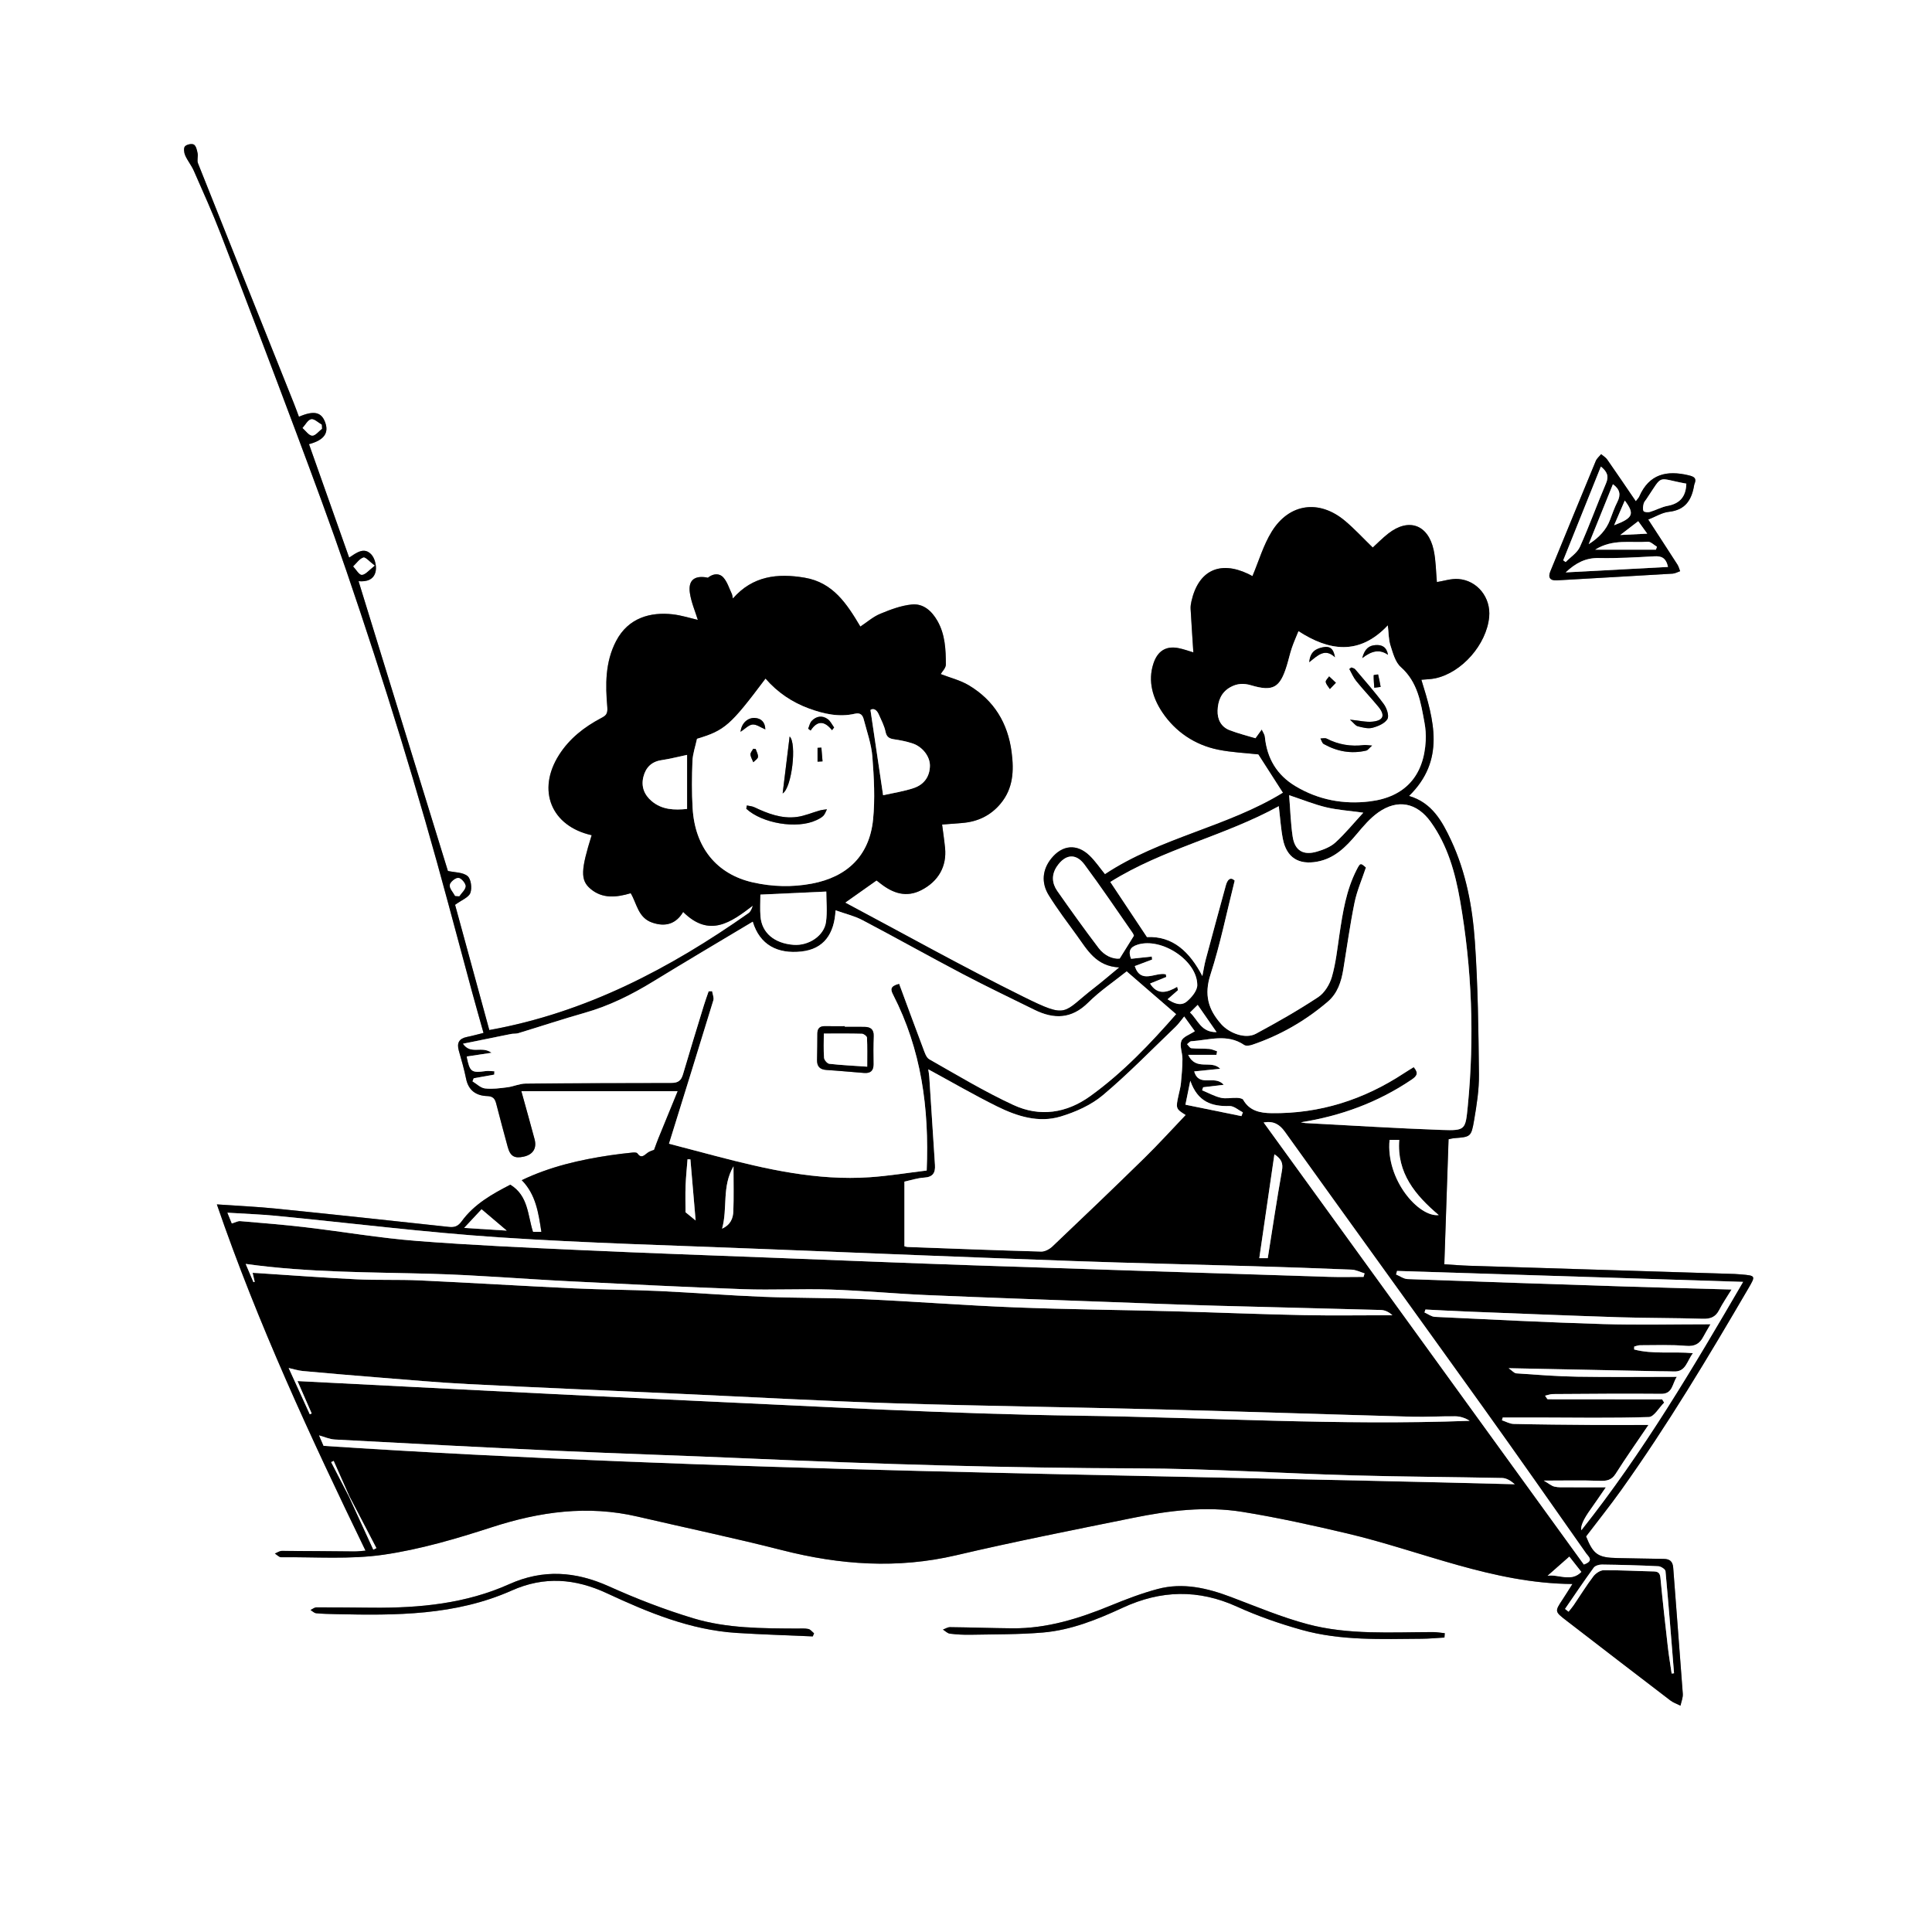
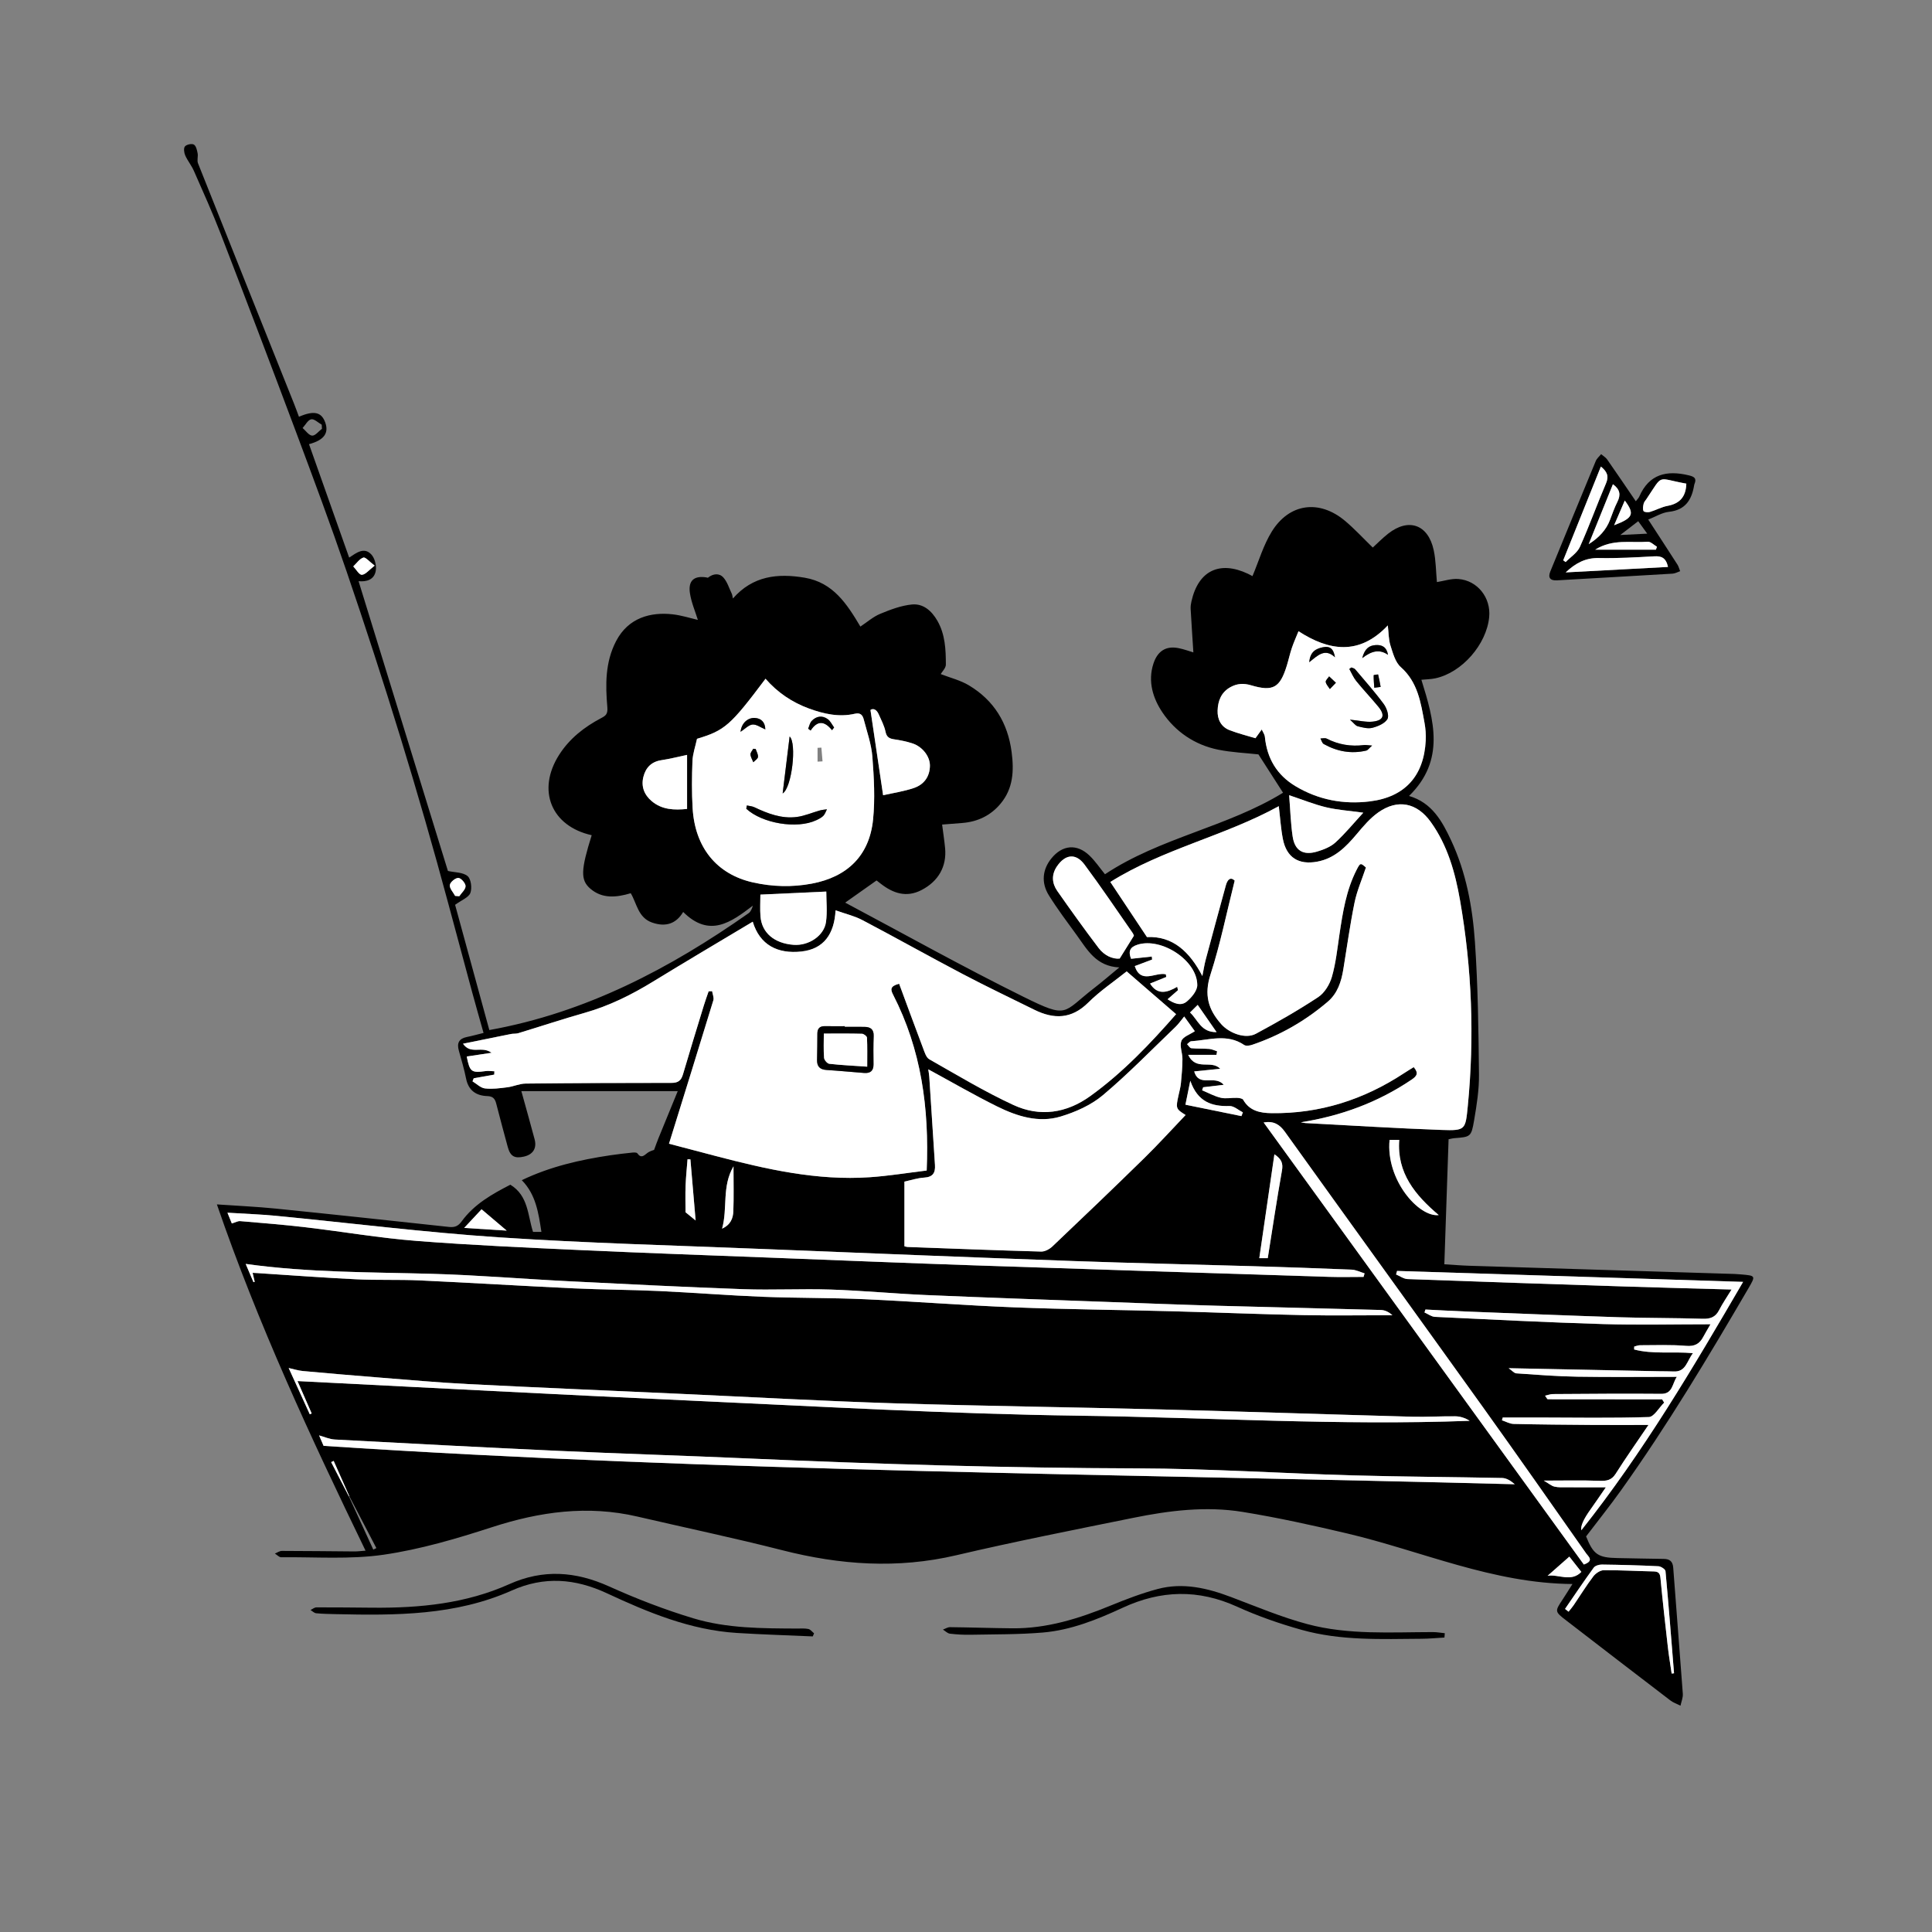
<svg xmlns="http://www.w3.org/2000/svg" id="Layer_2" data-name="Layer 2" viewBox="0 0 1024 1024">
  <rect x="0" y="0" width="1024" height="1024" fill="#808080" stroke="none" />
  <defs>
    <style>
      .cls-1, .cls-2 {
        stroke-width: 0px;
      }

      .cls-2 {
        fill: #fff;
      }
    </style>
  </defs>
  <g id="Layer_1-2" data-name="Layer 1">
    <g>
-       <path class="cls-2" d="M1024,1024H0V0c341.33,0,682.67,0,1024,0v1024ZM767.78,603.81c1.21-.25,2-.49,2.8-.55,8.82-.68,9.17-.62,10.69-9.51,1.37-8.02,2.67-16.2,2.58-24.29-.26-23.46-.54-46.96-2.16-70.35-1.28-18.41-4.67-36.68-12.59-53.67-4.78-10.24-10.17-20.03-22.32-23.58,19.36-18.92,13.2-40.22,6.54-61.58,2.48-.24,4.97-.25,7.36-.76,14.12-3.01,27.2-17.95,28.58-32.51.97-10.19-6.17-19.37-16.34-20.14-3.81-.29-7.75,1.06-11.37,1.63-.52-5.52-.5-11.38-1.71-16.97-2.93-13.55-13.29-17.19-24.08-8.73-3.09,2.43-5.86,5.27-8.21,7.4-5.12-4.96-9.65-9.92-14.77-14.2-13.6-11.37-29.46-9.29-38.76,5.74-4.45,7.19-6.86,15.64-10.23,23.61-.35-.18-1.35-.76-2.39-1.25-15.05-7.1-26.29-1.63-29.95,14.61-.29,1.29-.5,2.64-.43,3.95.44,7.8.97,15.6,1.45,23.11-2.24-.66-5.06-1.72-7.97-2.28-6.69-1.29-11.05,1.69-13.19,8.19-3.14,9.55-.18,18.54,4.75,25.89,6.87,10.23,17.14,17.25,29.56,19.76,7.21,1.46,14.66,1.75,21.34,2.5,4.21,6.56,8.45,13.16,13.04,20.32-29.49,18.18-65.06,23.75-94.38,43.21-2.85-3.49-5.18-6.97-8.13-9.82-6.71-6.48-14.45-5.79-20.3,1.46-4.67,5.78-5.51,12.79-1.31,19.54,4.56,7.34,9.81,14.26,14.89,21.27,5.52,7.62,10.16,16.37,22.45,16.93-5.2,4.28-9.21,7.76-13.41,11-16.89,13.03-13.37,16.46-37.41,4.57-32.41-16.03-64-33.71-94.48-49.91,4.58-3.23,10.43-7.37,16.63-11.75.29.22,1.2.93,2.11,1.64,6.57,5.14,13.64,7.59,21.63,3.49,9.12-4.69,13.55-12.64,12.58-22.38-.4-4.02-1.01-8.01-1.57-12.37,3.78-.3,7.24-.56,10.7-.84,8.16-.65,15.05-3.93,20.3-10.26,6.69-8.06,7.14-17.36,5.84-27.31-2.02-15.48-9.37-27.4-22.63-35.37-4.57-2.74-10-4.05-14.95-5.98.8-1.39,2.73-3.2,2.72-5.01,0-7.98-.34-16-4.48-23.23-3.03-5.29-7.49-9.25-13.56-8.64-5.71.57-11.39,2.72-16.76,4.95-3.74,1.55-6.94,4.41-10.5,6.75-7.17-12.06-14.45-23.35-29.52-25.9-14.36-2.43-27.53-.99-38.04,11.02-.29-1.25-.32-1.93-.59-2.49-1.41-2.94-2.38-6.3-4.47-8.64-2.17-2.42-5.39-2.1-8.11.06-.17.14-.63-.07-.95-.12-6.43-1.01-9.66,1.68-8.67,8.32.74,4.95,2.83,9.7,4.21,14.21-3.87-.88-8.62-2.43-13.49-2.97-11.35-1.24-23.32,1.65-29.86,14.23-5.83,11.21-5.65,23.16-4.63,35.02.33,3.79-1.02,4.57-3.28,5.77-8.97,4.74-16.78,10.84-22.29,19.49-11.95,18.75-4.19,37.79,17.28,42.58-5.73,18.32-6.09,23.75-.69,28.37,6.3,5.38,13.66,4.68,21.38,2.38,3.26,5.4,3.86,12.97,11.39,15.57,7.18,2.47,12.68.6,16.41-5.64,13.93,13.84,25.32,5.52,36.94-3.37-.51,1.73-1.15,3.23-2.28,4.03-41.77,29.35-86.24,52.73-137.41,61.93-6.21-22.72-12.4-45.39-18.14-66.38,3.49-2.55,7.18-3.9,8.09-6.29.97-2.57.37-7.42-1.48-8.94-2.49-2.06-6.81-1.9-10.41-2.7-15.55-50.42-31.43-101.94-47.36-153.6,4.16.41,8.42-.7,9.14-5.71.39-2.7-.57-6.48-2.37-8.43-3.82-4.12-7.83-.94-11.76,1.64-7.16-20.23-14.21-40.16-21.28-60.12,7.98-2.12,10.65-5.9,8.57-11.58-2.01-5.48-5.97-6.36-13.9-2.94-.87-2.33-1.7-4.66-2.62-6.96-16.98-42.46-34-84.9-50.89-127.4-.61-1.54.14-3.58-.2-5.3-.33-1.67-.82-3.94-2-4.61-1.11-.64-3.82-.06-4.7.96-.79.91-.5,3.35.12,4.76,1.26,2.85,3.34,5.34,4.59,8.19,4.87,11.1,9.89,22.16,14.25,33.47,13.5,35.03,26.86,70.12,40.02,105.28,9.14,24.42,18.24,48.86,26.66,73.52,19.91,58.27,38.09,117.08,54.05,176.56,4.18,15.57,8.35,31.13,12.57,46.69,1.94,7.14,3.98,14.24,5.99,21.42-3.34.82-6.04,1.6-8.79,2.14-4.2.84-5.45,3.2-4.3,7.25,1.4,4.91,2.83,9.84,3.84,14.84,1.27,6.31,5.38,9.05,11.27,9.24,3.02.09,4.04,1.46,4.69,3.94,2.01,7.72,4.03,15.44,6.15,23.13,1.35,4.88,3.62,6.14,8.54,5.01,4.8-1.09,6.94-4.4,5.67-9.17-2.19-8.26-4.53-16.47-7.03-25.54h82.89c-3.41,8.33-6.86,16.72-10.28,25.12-.68,1.66-1.26,3.36-2.26,6.03-.42.18-2.26.61-3.61,1.67-1.87,1.47-3.29,2.93-5.26.15-.36-.51-1.76-.48-2.65-.39-3.9.41-7.79.84-11.66,1.42-16.12,2.4-31.92,6-46.94,13.2,7.49,7.6,8.86,17.39,10.4,27.4h-4.45c-2.87-8.92-2.43-19.12-12.01-25-9.6,4.94-19.16,10.29-25.82,19.45-1.81,2.49-3.65,3.26-6.63,2.94-30.59-3.32-61.19-6.62-91.81-9.72-9.99-1.01-20.04-1.45-31.28-2.23,21.84,63.57,49.73,123.53,78.79,183.53-2.35.17-4.12.42-5.9.41-12.82-.08-25.63-.26-38.45-.28-1.23,0-2.47.91-3.7,1.4,1.11.68,2.23,1.97,3.33,1.96,18.13-.19,36.51,1.24,54.31-1.35,19.44-2.83,38.64-8.49,57.4-14.58,25.42-8.25,50.78-11.76,77.08-5.64,25.57,5.95,51.29,11.33,76.72,17.82,30.67,7.83,61.15,9.99,92.33,2.68,31.07-7.29,62.4-13.45,93.68-19.8,19.18-3.89,38.65-6.31,58.1-3.16,18.5,3,36.87,7.05,55.12,11.35,39.6,9.32,77.4,26.56,119.67,26.86-1.87,2.95-3.49,5.59-5.2,8.18-4.21,6.36-4.26,6.39,1.99,11.21,18.34,14.14,36.69,28.26,55.09,42.31,1.58,1.21,3.58,1.88,5.38,2.79.44-2.11,1.38-4.26,1.23-6.33-1.61-22.26-3.44-44.51-5.08-66.77-.25-3.41-1.88-4.66-5.05-4.7-8.16-.11-16.33-.3-24.49-.44-10.36-.18-12.82-1.91-16.65-11.48,6.26-8.24,12.62-16.16,18.51-24.41,24.6-34.45,46.3-70.73,67.63-107.25,3.79-6.49,3.73-6.53-3.92-7.2-1.16-.1-2.32-.2-3.49-.24-46.96-1.45-93.92-2.89-140.88-4.36-4.11-.13-8.22-.49-12.98-.78.76-22.37,1.5-44.28,2.25-66.28ZM867.01,265.68c-5.25-7.69-10.16-14.97-15.19-22.16-.79-1.13-2.12-1.87-3.2-2.8-.96,1.19-2.26,2.24-2.82,3.59-8.09,19.5-16.08,39.03-24.1,58.56-1.35,3.3-.08,4.94,3.51,4.73,20.43-1.2,40.86-2.32,61.29-3.55,1.36-.08,2.67-.86,4-1.31-.47-1.17-.76-2.45-1.43-3.49-5.09-7.93-10.24-15.82-15.48-23.87,3.82-1.49,7.28-3.71,10.94-4.1,8.88-.95,12.16-6.48,13.42-14.25.03-.16.07-.33.14-.48,1.27-3.03-.05-3.89-3.01-4.61-11.68-2.82-21.02-.73-26.25,11.28-.32.73-.97,1.32-1.83,2.46ZM430.78,867.33c.23-.55.46-1.1.69-1.64-1-.8-1.9-2.05-3.02-2.3-1.92-.41-3.98-.22-5.97-.23-18.5-.09-37.16-.04-54.97-5.42-15.22-4.6-30.19-10.39-44.7-16.92-17.73-7.99-34.95-9.24-52.89-1.19-22.95,10.31-47.38,12.68-72.21,12.48-10-.08-19.99-.21-29.99-.18-1.05,0-2.09.91-3.14,1.4,1,.6,1.95,1.62,3,1.72,3.48.34,6.98.39,10.48.47,31.73.74,63.4.76,93.2-12.53,17.16-7.65,33.55-6.38,50.42,1.47,21.88,10.18,44.22,19.47,68.78,21.02,13.42.85,26.88,1.24,40.32,1.84ZM765.58,867.93c.06-.77.12-1.53.18-2.3-2.1-.21-4.2-.6-6.3-.59-22.3.02-44.81,1.6-66.59-4.24-13.74-3.68-26.99-9.27-40.34-14.32-12.69-4.8-25.6-7.86-39.01-4.26-8.47,2.27-16.76,5.43-24.89,8.77-16.75,6.88-33.81,12.23-52.14,12.05-10.98-.11-21.96-.49-32.95-.61-1.25-.01-2.51.83-3.77,1.28,1.23.76,2.4,2.01,3.7,2.17,3.63.45,7.31.65,10.97.57,12.8-.26,25.64-.1,38.37-1.18,14.91-1.27,28.78-6.89,42.21-13.12,20.28-9.4,40.14-9.9,60.66-.57,11,5,22.56,9.01,34.21,12.28,20.77,5.82,42.22,4.87,63.52,4.72,4.06-.03,8.11-.43,12.17-.65Z" />
      <path class="cls-1" d="M767.78,603.81c-.75,22-1.49,43.91-2.25,66.28,4.76.29,8.87.65,12.98.78,46.96,1.47,93.92,2.91,140.88,4.36,1.16.04,2.33.14,3.49.24,7.65.67,7.7.71,3.92,7.2-21.33,36.52-43.03,72.8-67.63,107.25-5.89,8.25-12.25,16.18-18.51,24.41,3.84,9.57,6.29,11.29,16.65,11.48,8.16.15,16.33.34,24.49.44,3.18.04,4.8,1.29,5.05,4.7,1.64,22.26,3.47,44.51,5.08,66.77.15,2.07-.79,4.22-1.23,6.33-1.8-.92-3.8-1.58-5.38-2.79-18.4-14.05-36.75-28.18-55.09-42.31-6.25-4.82-6.2-4.85-1.99-11.21,1.71-2.58,3.33-5.23,5.2-8.18-42.27-.3-80.07-17.54-119.67-26.86-18.26-4.3-36.62-8.35-55.12-11.35-19.45-3.16-38.92-.74-58.1,3.16-31.28,6.35-62.62,12.51-93.68,19.8-31.18,7.32-61.66,5.15-92.33-2.68-25.43-6.49-51.15-11.87-76.72-17.82-26.3-6.12-51.67-2.61-77.08,5.64-18.76,6.09-37.96,11.75-57.4,14.58-17.8,2.59-36.18,1.15-54.31,1.35-1.1.01-2.22-1.28-3.33-1.96,1.23-.49,2.47-1.4,3.7-1.4,12.82.01,25.63.19,38.45.28,1.77.01,3.55-.24,5.9-.41-29.06-60-56.95-119.96-78.79-183.53,11.24.78,21.29,1.22,31.28,2.23,30.62,3.1,61.21,6.4,91.81,9.72,2.98.32,4.82-.45,6.63-2.94,6.66-9.16,16.22-14.51,25.82-19.45,9.58,5.88,9.14,16.08,12.01,25h4.45c-1.54-10.01-2.91-19.8-10.4-27.4,15.03-7.2,30.82-10.8,46.94-13.2,3.87-.58,7.77-1.01,11.66-1.42.89-.09,2.29-.12,2.65.39,1.97,2.78,3.39,1.32,5.26-.15,1.35-1.06,3.19-1.49,3.61-1.67,1-2.68,1.58-4.37,2.26-6.03,3.42-8.4,6.87-16.8,10.28-25.12h-82.89c2.5,9.06,4.84,17.28,7.03,25.54,1.26,4.78-.88,8.08-5.67,9.17-4.92,1.12-7.19-.13-8.54-5.01-2.12-7.69-4.14-15.41-6.15-23.13-.65-2.48-1.67-3.84-4.69-3.94-5.89-.18-10-2.93-11.27-9.24-1.01-5-2.44-9.93-3.84-14.84-1.15-4.05.1-6.41,4.3-7.25,2.75-.55,5.45-1.32,8.79-2.14-2.01-7.17-4.05-14.28-5.99-21.42-4.22-15.55-8.39-31.12-12.57-46.69-15.96-59.48-34.15-118.29-54.05-176.56-8.43-24.67-17.53-49.11-26.66-73.52-13.16-35.16-26.52-70.25-40.02-105.28-4.36-11.31-9.37-22.36-14.25-33.47-1.25-2.85-3.34-5.34-4.59-8.19-.62-1.41-.91-3.85-.12-4.76.88-1.02,3.59-1.59,4.7-.96,1.18.67,1.68,2.94,2,4.61.34,1.72-.42,3.76.2,5.3,16.9,42.49,33.91,84.94,50.89,127.4.92,2.3,1.75,4.63,2.62,6.96,7.93-3.41,11.89-2.54,13.9,2.94,2.08,5.68-.58,9.46-8.57,11.58,7.07,19.96,14.12,39.89,21.28,60.12,3.93-2.58,7.94-5.76,11.76-1.64,1.8,1.95,2.76,5.73,2.37,8.43-.72,5.02-4.98,6.12-9.14,5.71,15.93,51.66,31.81,103.17,47.36,153.6,3.6.8,7.92.64,10.41,2.7,1.84,1.52,2.44,6.37,1.48,8.94-.9,2.4-4.6,3.74-8.09,6.29,5.73,20.98,11.93,43.66,18.14,66.38,51.16-9.2,95.64-32.58,137.41-61.93,1.13-.8,1.77-2.29,2.28-4.03-11.62,8.89-23.01,17.21-36.94,3.37-3.73,6.24-9.23,8.11-16.41,5.64-7.54-2.59-8.13-10.17-11.39-15.57-7.73,2.3-15.08,3-21.38-2.38-5.4-4.62-5.04-10.05.69-28.37-21.47-4.79-29.22-23.82-17.28-42.58,5.51-8.65,13.32-14.75,22.29-19.49,2.26-1.2,3.61-1.98,3.28-5.77-1.02-11.86-1.2-23.81,4.63-35.02,6.54-12.58,18.52-15.48,29.86-14.23,4.86.53,9.62,2.09,13.49,2.97-1.39-4.51-3.48-9.26-4.21-14.21-.99-6.64,2.24-9.33,8.67-8.32.32.05.78.26.95.12,2.72-2.17,5.94-2.48,8.11-.06,2.1,2.34,3.06,5.7,4.47,8.64.27.56.3,1.24.59,2.49,10.51-12.01,23.68-13.45,38.04-11.02,15.06,2.55,22.35,13.84,29.52,25.9,3.55-2.34,6.75-5.2,10.5-6.75,5.37-2.23,11.05-4.38,16.76-4.95,6.06-.61,10.53,3.36,13.56,8.64,4.14,7.24,4.47,15.25,4.48,23.23,0,1.81-1.93,3.62-2.72,5.01,4.94,1.93,10.37,3.24,14.95,5.98,13.27,7.96,20.61,19.89,22.63,35.37,1.3,9.96.85,19.26-5.84,27.31-5.26,6.33-12.14,9.6-20.3,10.26-3.46.28-6.92.54-10.7.84.56,4.36,1.18,8.35,1.57,12.37.96,9.74-3.46,17.7-12.58,22.38-8,4.11-15.06,1.66-21.63-3.49-.91-.71-1.82-1.42-2.11-1.64-6.2,4.38-12.05,8.51-16.63,11.75,30.48,16.2,62.08,33.89,94.48,49.91,24.04,11.89,20.52,8.46,37.41-4.57,4.2-3.24,8.21-6.72,13.41-11-12.29-.56-16.93-9.31-22.45-16.93-5.08-7.01-10.32-13.93-14.89-21.27-4.2-6.75-3.36-13.76,1.31-19.54,5.85-7.25,13.6-7.95,20.3-1.46,2.95,2.85,5.28,6.33,8.13,9.82,29.32-19.46,64.89-25.04,94.38-43.21-4.59-7.15-8.83-13.76-13.04-20.32-6.68-.74-14.13-1.04-21.34-2.5-12.42-2.52-22.69-9.54-29.56-19.76-4.93-7.34-7.89-16.34-4.75-25.89,2.14-6.5,6.5-9.48,13.19-8.19,2.91.56,5.72,1.62,7.97,2.28-.48-7.51-1.01-15.3-1.45-23.11-.07-1.31.14-2.66.43-3.95,3.65-16.24,14.89-21.71,29.95-14.61,1.04.49,2.04,1.07,2.39,1.25,3.37-7.97,5.78-16.42,10.23-23.61,9.3-15.03,25.16-17.11,38.76-5.74,5.11,4.27,9.65,9.24,14.77,14.2,2.34-2.13,5.11-4.97,8.21-7.4,10.79-8.47,21.15-4.82,24.08,8.73,1.21,5.6,1.19,11.46,1.71,16.97,3.62-.56,7.56-1.91,11.37-1.63,10.17.77,17.31,9.95,16.34,20.14-1.39,14.56-14.46,29.51-28.58,32.51-2.39.51-4.88.51-7.36.76,6.66,21.36,12.82,42.66-6.54,61.58,12.14,3.55,17.54,13.34,22.32,23.58,7.93,16.99,11.32,35.26,12.59,53.67,1.62,23.39,1.9,46.89,2.16,70.35.09,8.09-1.21,16.27-2.58,24.29-1.52,8.89-1.87,8.82-10.69,9.51-.8.06-1.59.31-2.8.55ZM185.1,792.91c-2.75-6.2-5.5-12.4-8.25-18.6-.45.21-.89.43-1.34.64,3.13,6.04,6.26,12.08,9.39,18.12,4.32,9.42,8.64,18.84,12.95,28.26.54-.27,1.09-.54,1.63-.81-4.8-9.21-9.59-18.41-14.39-27.61ZM354.59,606.2c7.41,1.95,16.06,4.24,24.72,6.5,26.78,7.01,53.72,13.17,81.69,11.25,10.02-.69,19.97-2.33,30.15-3.55,1.39-33.25-2.93-64.19-17.77-93.12-1.39-2.71-1.84-4.57,3.16-5.88,4.21,11.38,8.4,22.84,12.72,34.24.79,2.09,1.62,4.86,3.28,5.8,14.74,8.36,29.31,17.17,44.66,24.26,13.93,6.43,28,4.37,40.65-4.75,17.42-12.55,32-28.02,45.49-43.42-8.89-7.7-17.47-15.12-26.2-22.68-6.74,5.4-14.14,10.36-20.34,16.52-8.87,8.82-18.22,8.94-28.58,3.83-12.67-6.25-25.43-12.33-37.93-18.91-17.81-9.36-35.36-19.23-53.17-28.59-4.27-2.25-9.13-3.37-14.27-5.21-.68,12.54-6.22,20.53-18.12,21.83-12.47,1.36-22.04-3.37-25.78-15.8-17.79,10.66-35.42,21.05-52.86,31.75-11.41,7-23.24,12.87-36.18,16.54-11.81,3.35-23.48,7.23-35.24,10.8-1.23.38-2.63.17-3.91.43-8.17,1.63-16.34,3.31-25.38,5.15,4.2,6.04,9.92.91,15.13,4.8-5.24.79-9.18,1.38-13.15,1.98,1.63,8.2,2.46,8.76,10.05,7.72,1.5-.21,3.07.06,4.61.11-.03.59-.05,1.17-.08,1.76-3.63.65-7.25,1.3-10.88,1.95-.21.54-.42,1.08-.63,1.62,2.19,1.32,4.28,3.48,6.59,3.75,3.87.46,7.92-.1,11.84-.6,3.26-.41,6.45-1.93,9.69-1.97,25.8-.28,51.6-.38,77.4-.37,3.43,0,5.05-1.24,6-4.45,3.6-12.27,7.38-24.48,11.12-36.71.76-2.48,1.66-4.92,2.5-7.37.62-.02,1.23-.05,1.85-.07.25,1.62,1.08,3.42.65,4.84-7.7,25.24-15.56,50.44-23.5,76.01ZM689.48,594.83c.8.14,1.61.38,2.42.42,24.09,1.27,48.17,2.79,72.27,3.65,12.59.45,12.57-.08,13.8-12.6,3.58-36.51,2.21-72.86-4.08-108.98-2.58-14.8-6.6-29.24-15.58-41.71-7.33-10.17-17.5-12.25-27.74-5.03-4.39,3.09-8.02,7.42-11.52,11.58-5.68,6.76-11.68,12.82-20.82,14.53-9.93,1.86-16.34-2.17-18.27-12.04-1.07-5.51-1.42-11.16-2.16-17.35-28.71,15.82-61.24,22.59-89.29,40.17,6.44,9.69,12.75,19.17,19.42,29.21,13.77-.67,22.68,7.87,29.36,20.64.7-3.46,1.08-6.08,1.76-8.63,3.52-13.15,7.09-26.28,10.69-39.4.87-3.16,2.45-4.66,4.69-2.55-4.29,17.06-7.64,33.73-12.83,49.8-3.44,10.65-1.27,18.52,5.79,26.39,4.16,4.63,12.68,8,18.29,4.98,11.24-6.05,22.37-12.38,33.01-19.41,3.38-2.24,6.12-6.76,7.27-10.78,2.09-7.3,2.88-14.98,4.01-22.54,1.75-11.69,3.57-23.36,9.03-34.05,2-3.91,2.13-3.87,4.98-1.32-2.1,6.33-4.75,12.33-6.03,18.6-2.4,11.72-4,23.6-5.95,35.4-1.08,6.52-3.02,12.67-8.27,17.15-11.91,10.15-25.25,17.82-40.08,22.83-1.3.44-3.25.73-4.21.07-9.02-6.14-18.65-2.59-28.07-1.96-.76.05-1.46,1.01-2.18,1.55.75.74,1.44,2.04,2.26,2.13,3.14.32,6.32.13,9.47.38,1.42.11,2.79.82,4.18,1.25-.11.63-.22,1.26-.33,1.89h-14.99c4.21,8.78,12.15,2.4,16.99,7.38-4.55.46-9.11.93-13.79,1.4,2.5,8.72,10.93,1.55,15.63,7.1-4.33.51-7.61.9-10.89,1.29-.19.54-.37,1.07-.56,1.61,3.3,1.37,6.49,3.16,9.92,3.97,2.67.63,5.63-.07,8.46.04,1.17.04,2.96.27,3.39,1.02,3.39,5.96,9.1,7.02,15.02,7.1,25.56.32,48.83-7.14,70.11-21.11,1.75-1.15,3.56-2.22,5.26-3.29,2.69,3.16,1.72,4.71-1.08,6.6-17.84,12.06-37.45,19.28-58.74,22.63ZM492.01,566.77c.18,1.33.44,2.62.53,3.93,1.02,15.58,1.99,31.17,3.02,46.75.28,4.16-1.11,6.42-5.71,6.7-3.55.21-7.05,1.39-10.48,2.12v34.28c.68.16,1.14.35,1.61.36,23.63.87,47.25,1.79,70.88,2.44,1.98.05,4.44-1.29,5.96-2.74,16.31-15.49,32.56-31.03,48.63-46.76,7.58-7.42,14.7-15.3,21.95-22.88-5.21-3.26-5.28-3.45-3.72-10.56.46-2.11,1.05-4.22,1.25-6.36.41-4.26.79-8.54.8-12.81.01-3.22-1.61-6.85-.56-9.54.88-2.26,4.56-3.42,7.12-5.14-1.44-2-3.24-4.48-5.63-7.8-1.81,2.19-3.03,3.99-4.57,5.46-12.74,12.2-25.05,24.91-38.53,36.24-6.26,5.27-14.48,8.93-22.41,11.32-11.69,3.52-23.17-.16-33.73-5.39-12.19-6.03-23.97-12.88-36.4-19.63ZM369.43,391.58c-.88,4.13-2.26,7.94-2.41,11.79-.33,8.29-.4,16.62.08,24.9,1.22,20.87,12.72,35.09,31.98,39.42,10.28,2.31,20.72,2.61,31.19.64,18.87-3.56,30.53-14.88,32.47-33.92,1.12-10.98.49-22.22-.36-33.27-.51-6.68-2.86-13.23-4.57-19.8-.56-2.16-1.65-3.76-4.66-3.06-8.4,1.95-16.51.12-24.4-2.76-8.96-3.28-16.7-8.5-23.01-15.78-18.61,24.81-21.56,27.4-36.31,31.83ZM665.43,391.27c1.63-2.27,2.48-3.45,3.33-4.62.57,1.3,1.52,2.57,1.66,3.92,1.13,11.38,6.34,20.19,16.2,26.11,12.16,7.3,25.48,9.79,39.37,8.09,18.65-2.27,28.72-13.5,29.68-32.24.16-3.13-.08-6.35-.65-9.44-1.98-10.74-3.54-21.51-12.59-29.53-2.92-2.59-4.16-7.4-5.45-11.42-1.02-3.17-.93-6.7-1.41-10.64-15.22,16.16-31.33,13.43-47.33,3.07-1.27,3.15-2.55,5.96-3.53,8.88-1.04,3.08-1.72,6.28-2.68,9.39-3.61,11.69-7.25,13.85-18.94,10.38-3.98-1.18-7.38-.96-10.88.96-4.95,2.72-6.69,7.32-6.85,12.49-.14,4.63,1.84,8.61,6.39,10.36,4.59,1.76,9.41,2.95,13.69,4.25ZM917.76,683.47c-2.4,3.94-4.74,7.32-6.61,10.95-1.93,3.74-4.67,4.69-8.77,4.56-14.78-.48-29.57-.35-44.35-.82-26.95-.86-53.9-1.98-80.85-3.03-7.23-.28-14.45-.7-21.67-1.06-.17.52-.33,1.04-.5,1.56,1.85.81,3.67,2.24,5.55,2.33,29.74,1.41,59.49,2.93,89.25,3.83,18.55.56,37.13.1,56.78.1-1.72,2.99-2.82,4.77-3.79,6.62-1.95,3.73-4.54,5.21-9.14,4.82-8.1-.68-16.28-.33-24.43-.33-1.02,0-2.04.46-3.07.71,0,.51-.01,1.03-.02,1.54,9.95,2.64,20.41.97,31.17,1.95-3.25,4.14-3.69,10.02-10.21,9.71-2.59-.12-5.19-.07-7.79-.13-26.04-.52-52.07-1.05-79.71-1.61,1.89,1.32,2.93,2.66,4.06,2.73,10.76.74,21.53,1.6,32.31,1.77,17.59.28,35.18.08,52.78.08-2.49,3.7-2.15,9.07-8.26,9.01-19.14-.18-38.28.01-57.42.12-1.26,0-2.51.5-4.16.85.85,1.15,1.14,1.9,1.44,1.9,20.2.05,40.4.05,60.61.05.36.58.72,1.15,1.08,1.73-2.71,2.67-5.35,7.57-8.14,7.65-19.75.63-39.53.27-59.3.24-6.04-.01-12.08,0-18.12,0-.14.49-.28.99-.42,1.48,2.06.67,4.1,1.88,6.18,1.93,13.8.32,27.61.43,41.41.53,9.7.07,19.4.01,30.07.01-6.14,9.08-11.97,17.33-17.37,25.86-2.26,3.57-4.98,3.89-8.77,3.75-9.21-.35-18.43-.11-29.33-.11,2.6,1.52,4,2.79,5.62,3.18,2.07.5,4.3.36,6.47.37,6.5.04,13.01.01,20.79.01-3.41,4.93-5.7,8.36-8.11,11.71q-5.61,7.84-4.88,11.05c32.91-41.44,59.24-86.2,85.74-131.65-62.03-1.96-122.72-3.88-183.41-5.8l-.53,1.87c2.03.85,4.04,2.36,6.1,2.44,38.43,1.42,76.87,2.7,115.31,3.94,18.57.6,37.15,1.06,56.41,1.6ZM722.72,676.79c.18-.63.36-1.25.54-1.88-2.28-.68-4.54-1.87-6.84-1.97-17.64-.74-35.29-1.33-52.94-1.85-31.47-.93-62.95-1.58-94.41-2.71-54.77-1.97-109.52-4.15-164.28-6.37-46.76-1.89-93.57-3.09-140.25-6.19-39.49-2.63-78.83-7.59-118.25-11.41-8.32-.8-16.68-1.09-25.73-1.65,1.2,2.96,1.99,4.89,2.32,5.7,1.88-.56,3.19-1.35,4.43-1.24,11.6.99,23.21,1.91,34.77,3.27,19.63,2.31,39.17,5.69,58.85,7.23,29.18,2.28,58.45,3.55,87.7,4.89,33.42,1.53,66.86,2.7,100.29,3.99,35.59,1.38,71.18,2.83,106.77,4.04,62.89,2.13,125.79,4.12,188.68,6.12,6.11.19,12.24.03,18.36.03ZM171.52,766.35c210.67,13.84,420.98,14.82,631.33,20.35-2.09-1.84-4.38-3.27-6.69-3.32-26.44-.56-52.89-.65-79.32-1.39-37.93-1.07-75.85-3.59-113.78-3.7-69.12-.19-138.17-2.23-207.21-5.29-33.24-1.48-66.5-2.47-99.74-3.99-39.56-1.81-79.11-3.91-118.66-6.02-2.85-.15-5.63-1.45-8.32-2.18.83,1.92,1.86,4.34,2.39,5.56ZM157.68,731.99c69.36,3.47,138.4,7.18,207.47,10.31,68.89,3.12,137.79,7.12,206.72,8.04,68.99.93,137.95,5.3,207.08,2.71-2.47-1.56-5.05-2.36-7.64-2.39-7.64-.08-15.3.43-22.93.22-44.35-1.22-88.7-2.72-133.06-3.86-47.27-1.21-94.57-1.78-141.83-3.26-37.57-1.17-75.11-3.29-112.67-5-37.59-1.7-75.18-3.28-112.76-5.18-15.79-.8-31.55-2.24-47.31-3.48-13.43-1.06-26.85-2.21-40.27-3.44-2.48-.23-4.9-1.03-7.49-1.6,3.52,7.71,7.36,16.12,11.2,24.53.33-.14.67-.29,1-.43-2.55-5.83-5.1-11.65-7.52-17.18ZM133.89,674.63c1.16.06,1.96.1,2.77.15,17.44,1.12,34.86,2.44,52.31,3.28,11.14.54,22.33.07,33.47.58,27.27,1.26,54.51,2.94,81.78,4.22,14.96.7,29.95.71,44.91,1.4,18.44.85,36.85,2.34,55.29,3.07,17.96.71,35.95.48,53.9,1.28,26.44,1.18,52.83,3.27,79.27,4.31,27.91,1.09,55.85,1.33,83.78,2.07,23.11.61,46.22,1.58,69.33,2.05,15.75.32,31.52.06,47.28.06-1.69-1.61-3.86-2.72-6.05-2.78-28.94-.83-57.88-1.44-86.82-2.25-19.47-.55-38.94-1.31-58.4-2.03-31.95-1.18-63.9-2.26-95.83-3.64-16.89-.73-33.74-2.36-50.63-2.91-15.44-.5-30.92.35-46.35-.2-30.91-1.11-61.81-2.67-92.71-4.22-24.1-1.21-48.17-3.25-72.28-3.92-32.69-.9-65.42-.61-98.69-5.25,1.6,3.75,2.86,6.71,4.12,9.67.22-.06.44-.13.66-.19-.34-1.48-.69-2.95-1.11-4.75ZM839.47,829.23c5.58-1.97,2.4-4.21,1.23-5.89-18.18-25.87-36.29-51.79-54.71-77.5-34.91-48.71-70.04-97.26-104.96-145.96-2.8-3.91-5.95-5.86-11.27-4.95,56.68,78.24,113.19,156.26,169.72,234.3ZM600.98,495.97c.11.26-.14-.73-.68-1.52-8.44-12.12-16.68-24.39-25.5-36.23-4.59-6.17-10.19-5.47-14.57.94-2.99,4.38-2.72,8.95.16,13.07,7.14,10.2,14.4,20.33,21.92,30.25,3,3.96,7.36,5.95,11.15,5.59,2.75-4.41,4.91-7.89,7.53-12.1ZM403.02,474.16c0,3.88-.25,7.72.05,11.52.68,8.73,7.32,14.32,17.54,15.1,7.95.61,16.17-4.75,17.19-12.11.75-5.45.15-11.08.15-16.12-11.89.55-23.07,1.06-34.93,1.61ZM461.36,376.31c2.3,15.51,4.43,29.88,6.7,45.19,5.19-1.18,10.93-2.01,16.32-3.84,5.25-1.79,8.4-5.91,8.49-11.75.07-4.89-3.85-10.08-9.21-11.87-3.13-1.04-6.42-1.69-9.69-2.17-2.58-.38-4.04-1.11-4.64-4.05-.65-3.19-2.28-6.19-3.6-9.22-1.18-2.71-3.05-3.27-4.38-2.28ZM683.27,421.48c.63,7.78.81,14.93,1.87,21.94,1.13,7.46,5.65,10.13,12.98,7.92,3.43-1.03,7.13-2.47,9.7-4.82,5.18-4.75,9.66-10.24,14.75-15.78-7.31-1.02-13.61-1.43-19.67-2.86-6.24-1.47-12.24-3.94-19.63-6.4ZM618.84,529.63c3.35,2.19,7.05,3.79,10.15,1.22,2.59-2.15,5.59-5.75,5.59-8.71.02-13.01-18.88-25.4-31.59-21.46-4.21,1.3-5.04,3.63-3.5,7.5,3.81-.41,7.4-.8,11-1.19.05.53.1,1.06.16,1.59-3.14,1.18-6.29,2.37-9.2,3.47,3.26,9.82,10.99,3,16.49,4.36.06.47.13.94.19,1.41-2.85,1.16-5.69,2.31-8.58,3.48,3.89,6.22,8.97,4.91,14.38,1.73.15.59.29,1.18.44,1.77-1.77,1.55-3.54,3.09-5.53,4.83ZM364.17,428.75v-28.64c-4.65.98-9.09,2.14-13.6,2.81-5.31.78-8.31,3.96-9.54,8.79-1.3,5.1.38,9.52,4.39,12.91,5.5,4.64,11.99,4.82,18.76,4.14ZM829.5,852.76c.62.49,1.25.98,1.87,1.47.91-1.16,1.9-2.27,2.73-3.49,3.45-5.08,6.68-10.34,10.39-15.23,1.22-1.61,3.63-3.24,5.51-3.26,8.81-.08,17.61.46,26.42.64,2.46.05,3.41.82,3.65,3.43,1.16,12.24,2.53,24.46,3.93,36.68.54,4.69,1.33,9.35,2.01,14.02.42-.05.84-.11,1.26-.16-1.46-18.04-2.85-36.08-4.52-54.1-.09-1.02-2.42-2.55-3.77-2.62-9.97-.5-19.95-.76-29.93-.89-1.48-.02-3.58.59-4.36,1.66-5.22,7.17-10.16,14.54-15.19,21.85ZM671.94,666.85c2.55-15.98,4.82-31.23,7.52-46.41.66-3.7-.1-6.07-4-8.64-2.71,18.63-5.34,36.7-8.01,55.05h4.49ZM762.55,644.02c-12.44-10.53-22.28-22.33-20.93-39.86h-5.12c-2.08,21.13,15.47,41.1,26.04,39.86ZM630.88,572.83c-1.03,5.05-1.72,8.47-2.58,12.68,10.25,2.09,19.97,4.07,29.7,6.05.25-.66.5-1.32.75-1.98-2.35-1.18-4.74-3.43-7.05-3.36-9.42.28-16.92-2.16-20.82-13.39ZM831.78,825.05c-3.98,3.5-7.75,6.82-11.52,10.15,5.82-.95,12.38,3.56,17.89-2.06-2.59-3.29-4.82-6.12-6.37-8.09ZM255.24,640.95c-3.05,3.27-5.77,6.18-9.22,9.87,7.88.5,14.5.92,22.54,1.43-5.22-4.43-9.22-7.82-13.32-11.3ZM388.77,618.18c-6.28,10.78-3,22.12-6.05,33.03,4.56-2.07,5.83-5.53,5.96-9.16.28-7.55.09-15.12.09-23.87ZM365.93,614.5c-.51-.02-1.02-.05-1.53-.07-.36,4.66-.85,9.31-1.03,13.97-.18,4.74-.04,9.49-.04,14.11,2.26,1.84,4.32,3.52,5.36,4.37-.89-10.39-1.83-21.38-2.77-32.38ZM630.74,536.64c4.27,3.97,5.8,10.56,14.08,10.41-3.63-5.23-6.75-9.71-10.02-14.43-1.49,1.48-2.53,2.51-4.06,4.02ZM198.59,299.79c-2.82-2.11-4.87-4.63-5.99-4.27-2.08.67-3.61,3.03-5.36,4.69,1.53,1.59,3.14,4.52,4.57,4.44,1.94-.11,3.75-2.53,6.78-4.86ZM170.64,227.24c-.04-.72-.08-1.44-.12-2.15-1.88-1.05-3.98-3.18-5.58-2.85-1.76.36-3.05,2.98-4.55,4.61,1.68,1.45,3.3,3.93,5.07,4.04,1.65.1,3.45-2.33,5.19-3.64ZM241.23,474.85c.73.06,1.47.11,2.2.17,1.21-1.79,3.35-3.59,3.33-5.37-.01-1.56-2.43-4.29-3.83-4.33-1.57-.04-4.32,2.24-4.51,3.77-.22,1.77,1.78,3.83,2.81,5.76Z" />
      <path class="cls-1" d="M867.01,265.68c.87-1.14,1.52-1.73,1.83-2.46,5.22-12.01,14.56-14.1,26.25-11.28,2.95.71,4.27,1.57,3.01,4.61-.06.15-.11.32-.14.48-1.26,7.77-4.54,13.3-13.42,14.25-3.66.39-7.12,2.61-10.94,4.1,5.23,8.05,10.39,15.94,15.48,23.87.67,1.04.96,2.32,1.43,3.49-1.33.45-2.65,1.23-4,1.31-20.43,1.23-40.86,2.36-61.29,3.55-3.59.21-4.87-1.43-3.51-4.73,8.02-19.52,16.01-39.06,24.1-58.56.56-1.35,1.87-2.4,2.82-3.59,1.08.92,2.41,1.67,3.2,2.8,5.03,7.19,9.94,14.47,15.19,22.16ZM884.07,300.49c-1.08-4.92-3.53-5.82-7.23-5.62-9.78.53-19.59,1.12-29.37.91-6.95-.15-12.16,2.49-17.63,7.61,18.55-.99,36.19-1.93,54.22-2.89ZM828.54,296.98c.43.31.86.61,1.29.92,2.58-2.66,6.13-4.88,7.56-8.06,4.97-11.03,9.04-22.47,13.81-33.6,1.72-4.01.46-6.36-2.7-8.95-6.76,16.83-13.36,33.26-19.96,49.69ZM893.79,256.34c-16.03-2.84-11.97-5.48-21.08,8.08-.56.83-1.33,1.63-1.54,2.54-.3,1.27-.59,2.86-.06,3.9.31.6,2.32.79,3.37.48,3.18-.93,6.17-2.64,9.39-3.23,6.54-1.2,9.72-4.93,9.92-11.77ZM854.88,256.65c-4.17,10.31-8.27,20.47-12.84,31.77q8.49-5.29,11.29-12.86c1.22-3.24,2.39-6.53,3.94-9.62,1.81-3.62,1.45-6.51-2.39-9.29ZM877.68,291.33c.18-.52.35-1.03.53-1.55-1.62-.93-3.31-2.76-4.85-2.64-8.97.69-18.54-1.68-27.87,4.19h32.19ZM861.17,265.3c-1.94,4.48-3.64,8.43-5.65,13.08,10.09-3.84,10.99-5.95,5.65-13.08ZM858.77,283.56c5.3-.26,9.51-.47,14.3-.71-1.77-2.45-3.25-4.48-4.78-6.6-3.08,2.36-5.89,4.53-9.52,7.31Z" />
      <path class="cls-1" d="M430.78,867.33c-13.44-.6-26.89-1-40.32-1.84-24.56-1.55-46.91-10.84-68.78-21.02-16.87-7.85-33.26-9.12-50.42-1.47-29.8,13.28-61.47,13.26-93.2,12.53-3.5-.08-7-.13-10.48-.47-1.04-.1-2-1.12-3-1.72,1.05-.49,2.09-1.4,3.14-1.4,10-.03,19.99.1,29.99.18,24.82.2,49.25-2.18,72.21-12.48,17.94-8.05,35.16-6.8,52.89,1.19,14.51,6.54,29.47,12.33,44.7,16.92,17.81,5.38,36.47,5.33,54.97,5.42,2,0,4.06-.18,5.97.23,1.12.24,2.02,1.5,3.02,2.3-.23.55-.46,1.1-.69,1.64Z" />
      <path class="cls-1" d="M765.58,867.93c-4.06.23-8.11.63-12.17.65-21.31.15-42.76,1.1-63.52-4.72-11.64-3.26-23.21-7.28-34.21-12.28-20.52-9.33-40.38-8.83-60.66.57-13.43,6.22-27.31,11.84-42.21,13.12-12.73,1.09-25.58.92-38.37,1.18-3.66.07-7.34-.13-10.97-.57-1.3-.16-2.47-1.42-3.7-2.17,1.26-.45,2.52-1.3,3.77-1.28,10.98.12,21.96.51,32.95.61,18.34.18,35.39-5.17,52.14-12.05,8.13-3.34,16.42-6.5,24.89-8.77,13.41-3.59,26.32-.54,39.01,4.26,13.35,5.05,26.6,10.64,40.34,14.32,21.78,5.84,44.29,4.26,66.59,4.24,2.1,0,4.2.39,6.3.59-.06.77-.12,1.53-.18,2.3Z" />
      <path class="cls-2" d="M354.59,606.2c7.94-25.57,15.8-50.77,23.5-76.01.43-1.41-.4-3.22-.65-4.84-.62.02-1.23.05-1.85.07-.84,2.46-1.74,4.89-2.5,7.37-3.74,12.23-7.52,24.44-11.12,36.71-.94,3.21-2.57,4.46-6,4.45-25.8,0-51.6.09-77.4.37-3.23.03-6.42,1.56-9.69,1.97-3.92.5-7.97,1.05-11.84.6-2.31-.27-4.4-2.44-6.59-3.75.21-.54.42-1.08.63-1.62,3.63-.65,7.25-1.3,10.88-1.95.03-.59.05-1.17.08-1.76-1.54-.05-3.11-.32-4.61-.11-7.59,1.04-8.42.48-10.05-7.72,3.97-.6,7.92-1.19,13.15-1.98-5.22-3.9-10.93,1.24-15.13-4.8,9.05-1.84,17.21-3.52,25.38-5.15,1.28-.26,2.68-.05,3.91-.43,11.75-3.57,23.42-7.45,35.24-10.8,12.94-3.67,24.77-9.54,36.18-16.54,17.44-10.7,35.07-21.09,52.86-31.75,3.74,12.43,13.3,17.16,25.78,15.8,11.91-1.3,17.45-9.29,18.12-21.83,5.14,1.84,10,2.96,14.27,5.21,17.81,9.37,35.36,19.23,53.17,28.59,12.5,6.57,25.26,12.65,37.93,18.91,10.36,5.11,19.71,4.99,28.58-3.83,6.2-6.17,13.6-11.12,20.34-16.52,8.73,7.56,17.3,14.98,26.2,22.68-13.49,15.4-28.07,30.88-45.49,43.42-12.66,9.12-26.73,11.17-40.65,4.75-15.35-7.09-29.92-15.9-44.66-24.26-1.67-.94-2.49-3.72-3.28-5.8-4.32-11.41-8.51-22.87-12.72-34.24-4.99,1.31-4.55,3.17-3.16,5.88,14.84,28.92,19.17,59.87,17.77,93.12-10.17,1.23-20.13,2.87-30.15,3.55-27.97,1.91-54.91-4.24-81.69-11.25-8.66-2.27-17.32-4.55-24.72-6.5ZM447.75,544.26c0-.12,0-.23,0-.35-3.5,0-7,.05-10.49-.02-2.71-.06-4,1.19-4.02,3.87-.04,4.66-.04,9.33-.17,13.99-.1,3.53,1.52,5.14,5.03,5.36,6.64.42,13.27,1.07,19.91,1.58,3.25.25,5.03-1.08,4.98-4.58-.07-5-.11-10,.08-14.99.14-3.54-1.67-4.81-4.81-4.85-3.5-.05-6.99-.01-10.49-.01Z" />
      <path class="cls-2" d="M689.48,594.83c21.29-3.35,40.9-10.57,58.74-22.63,2.79-1.89,3.76-3.44,1.08-6.6-1.7,1.06-3.51,2.13-5.26,3.29-21.28,13.98-44.55,21.44-70.11,21.11-5.92-.08-11.64-1.13-15.02-7.1-.43-.75-2.21-.98-3.39-1.02-2.83-.1-5.79.59-8.46-.04-3.43-.81-6.63-2.6-9.92-3.97.19-.54.37-1.07.56-1.61,3.28-.39,6.55-.78,10.89-1.29-4.69-5.55-13.12,1.62-15.63-7.1,4.68-.48,9.23-.94,13.79-1.4-4.83-4.98-12.78,1.39-16.99-7.38h14.99c.11-.63.22-1.26.33-1.89-1.39-.44-2.76-1.14-4.18-1.25-3.15-.25-6.33-.06-9.47-.38-.82-.08-1.51-1.38-2.26-2.13.73-.54,1.43-1.5,2.18-1.55,9.42-.62,19.05-4.18,28.07,1.96.96.65,2.92.37,4.21-.07,14.83-5,28.18-12.68,40.08-22.83,5.25-4.47,7.2-10.63,8.27-17.15,1.95-11.81,3.55-23.69,5.95-35.4,1.28-6.28,3.93-12.27,6.03-18.6-2.85-2.55-2.98-2.59-4.98,1.32-5.46,10.69-7.28,22.36-9.03,34.05-1.13,7.55-1.92,15.24-4.01,22.54-1.15,4.02-3.88,8.54-7.27,10.78-10.64,7.03-21.77,13.36-33.01,19.41-5.61,3.02-14.13-.35-18.29-4.98-7.06-7.86-9.23-15.73-5.79-26.39,5.19-16.07,8.54-32.74,12.83-49.8-2.24-2.11-3.82-.61-4.69,2.55-3.6,13.12-7.17,26.25-10.69,39.4-.68,2.54-1.06,5.16-1.76,8.63-6.69-12.77-15.6-21.31-29.36-20.64-6.68-10.04-12.98-19.52-19.42-29.21,28.04-17.57,60.58-24.35,89.29-40.17.75,6.19,1.09,11.84,2.16,17.35,1.92,9.86,8.34,13.9,18.27,12.04,9.14-1.71,15.14-7.77,20.82-14.53,3.5-4.17,7.13-8.49,11.52-11.58,10.24-7.22,20.41-5.14,27.74,5.03,8.98,12.47,13,26.91,15.58,41.71,6.29,36.12,7.65,72.47,4.08,108.98-1.23,12.51-1.21,13.05-13.8,12.6-24.1-.86-48.18-2.38-72.27-3.65-.81-.04-1.61-.27-2.42-.42Z" />
      <path class="cls-2" d="M492.01,566.77c12.43,6.75,24.22,13.6,36.4,19.63,10.56,5.23,22.04,8.91,33.73,5.39,7.93-2.39,16.15-6.05,22.41-11.32,13.48-11.33,25.79-24.04,38.53-36.24,1.54-1.47,2.76-3.28,4.57-5.46,2.39,3.32,4.19,5.8,5.63,7.8-2.56,1.72-6.24,2.89-7.12,5.14-1.05,2.69.57,6.32.56,9.54-.01,4.27-.39,8.55-.8,12.81-.2,2.14-.79,4.25-1.25,6.36-1.56,7.1-1.49,7.29,3.72,10.56-7.24,7.58-14.37,15.46-21.95,22.88-16.06,15.74-32.32,31.28-48.63,46.76-1.52,1.45-3.98,2.79-5.96,2.74-23.63-.65-47.26-1.58-70.88-2.44-.47-.02-.94-.21-1.61-.36v-34.28c3.43-.73,6.92-1.91,10.48-2.12,4.6-.28,5.99-2.54,5.71-6.7-1.03-15.58-2-31.17-3.02-46.75-.09-1.3-.34-2.6-.53-3.93Z" />
      <path class="cls-2" d="M369.43,391.58c14.75-4.43,17.7-7.02,36.31-31.83,6.32,7.27,14.06,12.49,23.01,15.78,7.88,2.89,15.99,4.72,24.4,2.76,3.01-.7,4.1.91,4.66,3.06,1.71,6.56,4.06,13.12,4.57,19.8.85,11.05,1.47,22.29.36,33.27-1.94,19.04-13.6,30.37-32.47,33.92-10.47,1.97-20.91,1.67-31.19-.64-19.26-4.33-30.76-18.55-31.98-39.42-.48-8.28-.41-16.61-.08-24.9.15-3.86,1.53-7.67,2.41-11.79ZM395.85,426.91c-.1.58-.2,1.16-.3,1.74,8.48,7.81,26.86,10.86,37.04,6.1,1.34-.63,2.75-1.32,3.78-2.34.9-.89,1.3-2.28,1.92-3.46-1.25.19-2.53.26-3.73.6-4.09,1.14-8.08,2.92-12.25,3.46-8.01,1.04-15.35-1.77-22.47-5.15-1.21-.57-2.65-.64-3.99-.95ZM414.82,420.53c4.89-2.85,7.59-26.68,3.7-30.17-1.22,9.94-2.41,19.65-3.7,30.17ZM440.98,387c.37-.48.74-.95,1.11-1.43-1.11-1.5-1.94-3.39-3.39-4.43-2.92-2.11-6.04-1.6-8.48.95-.99,1.03-1.27,2.73-1.88,4.13.44.32.87.64,1.31.97,3.58-5.47,7.37-5.12,11.32-.2ZM405.64,386.59c-.12-3.75-2.09-5.84-5.55-6.06-3.7-.23-7.1,2.69-7.59,7.35,2.42-1.57,4.3-3.68,6.35-3.86,2.06-.19,4.3,1.54,6.79,2.57ZM400.52,396.97c-.43-.04-.85-.08-1.28-.12-.53,1.01-1.54,2.05-1.47,3.02.1,1.41.97,2.76,1.51,4.13.87-.93,2.36-1.79,2.47-2.8.15-1.35-.77-2.82-1.23-4.24ZM433.32,403.69c.88-.05,1.76-.1,2.64-.15-.2-2.43-.41-4.86-.61-7.29-.68.04-1.35.08-2.03.12v7.31Z" />
      <path class="cls-2" d="M665.43,391.27c-4.29-1.31-9.1-2.49-13.69-4.25-4.55-1.75-6.53-5.73-6.39-10.36.15-5.17,1.9-9.77,6.85-12.49,3.5-1.92,6.9-2.14,10.88-.96,11.69,3.47,15.34,1.31,18.94-10.38.96-3.11,1.64-6.31,2.68-9.39.98-2.91,2.26-5.72,3.53-8.88,16,10.36,32.11,13.09,47.33-3.07.47,3.95.39,7.47,1.41,10.64,1.29,4.02,2.53,8.83,5.45,11.42,9.05,8.02,10.62,18.79,12.59,29.53.57,3.08.81,6.31.65,9.44-.96,18.74-11.03,29.97-29.68,32.24-13.89,1.69-27.21-.8-39.37-8.09-9.86-5.91-15.07-14.72-16.2-26.11-.13-1.35-1.08-2.61-1.66-3.92-.85,1.18-1.69,2.35-3.33,4.62ZM716.27,353.77c-.37.26-.74.53-1.1.79,1.21,2.15,2.16,4.51,3.69,6.4,3.76,4.64,7.89,8.97,11.69,13.58,3.75,4.56,2.79,7.33-3.06,7.94-3.4.36-6.94-.56-11.99-1.06,2.02,1.77,2.93,3.2,4.13,3.5,2.53.64,5.4,1.44,7.77.82,2.95-.77,6.58-2.29,7.97-4.64,1.02-1.72-.38-5.83-1.95-7.95-4.72-6.39-10.03-12.35-15.16-18.43-.43-.51-1.31-.65-1.98-.96ZM727.24,395.17c-2.43-.17-3.38-.38-4.28-.27-6.96.87-13.54-.2-19.8-3.42-.88-.45-2.19-.07-3.3-.07.57,1,.89,2.46,1.75,2.94,7.06,3.94,14.59,5.36,22.56,3.47.76-.18,1.33-1.11,3.07-2.65ZM707.56,348.36c-.76-4.59-2.72-6.08-6.45-5.29-3.51.74-6.69,2.19-7.18,7.92,4.67-3.77,8.39-7.56,13.63-2.63ZM735.68,347.07c-.78-4.27-3.3-5.38-6.56-5.17-3.37.22-5.75,1.78-7.12,6.92,4.9-3.79,9.08-4.95,13.68-1.76ZM728.39,364.53c1.13-.15,2.25-.3,3.38-.44-.41-2.21-.8-4.43-1.34-6.61-.02-.07-2.36.25-2.36.4-.02,2.22.18,4.44.32,6.66ZM708.06,361.88c-1.53-1.44-2.56-2.41-3.59-3.38-.65.99-1.94,2.09-1.8,2.96.21,1.33,1.41,2.51,2.19,3.75.88-.91,1.76-1.83,3.2-3.33Z" />
      <path class="cls-2" d="M917.76,683.47c-19.26-.54-37.84-1-56.41-1.6-38.44-1.24-76.88-2.52-115.31-3.94-2.06-.08-4.07-1.59-6.1-2.44l.53-1.87c60.69,1.92,121.37,3.84,183.41,5.8-26.5,45.45-52.83,90.21-85.74,131.65q-.75-3.22,4.88-11.05c2.4-3.36,4.7-6.78,8.11-11.71-7.78,0-14.29.02-20.79-.01-2.16-.01-4.4.13-6.47-.37-1.61-.39-3.01-1.65-5.62-3.18,10.9,0,20.13-.24,29.33.11,3.8.14,6.51-.17,8.77-3.75,5.4-8.53,11.23-16.78,17.37-25.86-10.66,0-20.37.06-30.07-.01-13.81-.1-27.61-.21-41.41-.53-2.07-.05-4.12-1.26-6.18-1.93.14-.49.28-.99.42-1.48,6.04,0,12.08,0,18.12,0,19.77.04,39.55.39,59.3-.24,2.79-.09,5.43-4.98,8.14-7.65-.36-.58-.72-1.15-1.08-1.73-20.2,0-40.4,0-60.61-.05-.3,0-.59-.75-1.44-1.9,1.65-.35,2.9-.84,4.16-.85,19.14-.11,38.28-.3,57.42-.12,6.11.06,5.77-5.31,8.26-9.01-17.59,0-35.19.21-52.78-.08-10.78-.17-21.55-1.03-32.31-1.77-1.13-.08-2.17-1.42-4.06-2.73,27.64.56,53.67,1.09,79.71,1.61,2.6.05,5.2,0,7.79.13,6.52.31,6.96-5.57,10.21-9.71-10.77-.98-21.22.69-31.17-1.95,0-.51.01-1.03.02-1.54,1.02-.25,2.04-.71,3.07-.71,8.15,0,16.34-.36,24.43.33,4.6.39,7.18-1.09,9.14-4.82.97-1.85,2.07-3.62,3.79-6.62-19.64,0-38.23.45-56.78-.1-29.76-.89-59.5-2.41-89.25-3.83-1.88-.09-3.7-1.52-5.55-2.33.17-.52.34-1.04.5-1.56,7.22.36,14.44.78,21.67,1.06,26.95,1.05,53.89,2.16,80.85,3.03,14.78.47,29.57.34,44.35.82,4.1.13,6.84-.82,8.77-4.56,1.87-3.62,4.2-7.01,6.61-10.95Z" />
      <path class="cls-2" d="M722.72,676.79c-6.12,0-12.25.17-18.36-.03-62.9-2-125.79-3.98-188.68-6.12-35.6-1.21-71.18-2.66-106.77-4.04-33.43-1.29-66.87-2.46-100.29-3.99-29.25-1.34-58.52-2.61-87.7-4.89-19.69-1.54-39.22-4.92-58.85-7.23-11.56-1.36-23.17-2.29-34.77-3.27-1.23-.11-2.54.69-4.43,1.24-.33-.81-1.11-2.74-2.32-5.7,9.05.57,17.42.85,25.73,1.65,39.42,3.81,78.75,8.78,118.25,11.41,46.68,3.1,93.49,4.3,140.25,6.19,54.76,2.21,109.51,4.4,164.28,6.37,31.46,1.13,62.94,1.78,94.41,2.71,17.65.52,35.3,1.11,52.94,1.85,2.3.1,4.56,1.28,6.84,1.97-.18.63-.36,1.25-.54,1.88Z" />
      <path class="cls-2" d="M171.52,766.35c-.53-1.23-1.57-3.64-2.39-5.56,2.69.73,5.47,2.03,8.32,2.18,39.55,2.11,79.1,4.22,118.66,6.02,33.24,1.52,66.5,2.52,99.74,3.99,69.04,3.07,138.08,5.1,207.21,5.29,37.93.11,75.85,2.63,113.78,3.7,26.43.75,52.88.83,79.32,1.39,2.32.05,4.6,1.48,6.69,3.32-210.35-5.53-420.66-6.51-631.33-20.35Z" />
      <path class="cls-2" d="M157.68,731.99c2.42,5.53,4.97,11.36,7.52,17.18-.33.14-.67.29-1,.43-3.84-8.41-7.68-16.82-11.2-24.53,2.6.57,5.02,1.37,7.49,1.6,13.41,1.23,26.84,2.38,40.27,3.44,15.76,1.24,31.52,2.68,47.31,3.48,37.58,1.9,75.17,3.48,112.76,5.18,37.55,1.7,75.1,3.82,112.67,5,47.26,1.48,94.56,2.05,141.83,3.26,44.36,1.13,88.7,2.64,133.06,3.86,7.64.21,15.29-.3,22.93-.22,2.59.03,5.17.83,7.64,2.39-69.13,2.59-138.09-1.78-207.08-2.71-68.93-.93-137.83-4.92-206.72-8.04-69.07-3.13-138.12-6.84-207.47-10.31Z" />
      <path class="cls-2" d="M133.89,674.63c.42,1.8.76,3.27,1.11,4.75-.22.06-.44.13-.66.19-1.26-2.96-2.52-5.91-4.12-9.67,33.27,4.64,66,4.34,98.69,5.25,24.11.67,48.18,2.71,72.28,3.92,30.9,1.55,61.8,3.12,92.71,4.22,15.43.55,30.91-.3,46.35.2,16.89.55,33.74,2.18,50.63,2.91,31.94,1.38,63.89,2.47,95.83,3.64,19.47.72,38.93,1.48,58.4,2.03,28.94.82,57.88,1.42,86.82,2.25,2.2.06,4.37,1.17,6.05,2.78-15.76,0-31.52.26-47.28-.06-23.12-.47-46.22-1.44-69.33-2.05-27.93-.74-55.87-.98-83.78-2.07-26.44-1.04-52.84-3.13-79.27-4.31-17.95-.8-35.95-.57-53.9-1.28-18.44-.73-36.85-2.22-55.29-3.07-14.96-.69-29.95-.7-44.91-1.4-27.26-1.27-54.51-2.96-81.78-4.22-11.14-.51-22.33-.05-33.47-.58-17.45-.84-34.88-2.16-52.31-3.28-.8-.05-1.61-.09-2.77-.15Z" />
      <path class="cls-2" d="M839.47,829.23c-56.53-78.04-113.05-156.06-169.72-234.3,5.32-.91,8.47,1.04,11.27,4.95,34.92,48.7,70.05,97.25,104.96,145.96,18.42,25.7,36.53,51.62,54.71,77.5,1.18,1.67,4.35,3.92-1.23,5.89Z" />
      <path class="cls-2" d="M600.98,495.97c-2.62,4.21-4.78,7.68-7.53,12.1-3.79.36-8.15-1.63-11.15-5.59-7.52-9.92-14.79-20.04-21.92-30.25-2.88-4.12-3.15-8.69-.16-13.07,4.38-6.41,9.98-7.11,14.57-.94,8.82,11.84,17.06,24.11,25.5,36.23.55.79.8,1.78.68,1.52Z" />
      <path class="cls-2" d="M403.02,474.16c11.85-.55,23.04-1.06,34.93-1.61,0,5.04.6,10.67-.15,16.12-1.02,7.36-9.23,12.71-17.19,12.11-10.22-.78-16.86-6.37-17.54-15.1-.3-3.8-.05-7.64-.05-11.52Z" />
      <path class="cls-2" d="M461.36,376.31c1.32-.99,3.19-.44,4.38,2.28,1.32,3.03,2.95,6.04,3.6,9.22.6,2.94,2.07,3.67,4.64,4.05,3.27.48,6.56,1.13,9.69,2.17,5.36,1.79,9.28,6.98,9.21,11.87-.09,5.84-3.23,9.96-8.49,11.75-5.39,1.83-11.13,2.66-16.32,3.84-2.27-15.31-4.4-29.68-6.7-45.19Z" />
      <path class="cls-2" d="M683.27,421.48c7.39,2.46,13.39,4.92,19.63,6.4,6.06,1.43,12.36,1.85,19.67,2.86-5.09,5.54-9.58,11.04-14.75,15.78-2.57,2.35-6.26,3.79-9.7,4.82-7.33,2.2-11.86-.46-12.98-7.92-1.06-7.02-1.24-14.16-1.87-21.94Z" />
      <path class="cls-2" d="M618.84,529.63c1.98-1.73,3.75-3.28,5.53-4.83-.15-.59-.29-1.18-.44-1.77-5.42,3.18-10.49,4.49-14.38-1.73,2.88-1.17,5.73-2.33,8.58-3.48-.06-.47-.13-.94-.19-1.41-5.49-1.35-13.23,5.46-16.49-4.36,2.91-1.1,6.06-2.28,9.2-3.47-.05-.53-.1-1.06-.16-1.59-3.59.39-7.19.78-11,1.19-1.54-3.87-.7-6.2,3.5-7.5,12.71-3.94,31.61,8.44,31.59,21.46,0,2.96-3.01,6.57-5.59,8.71-3.1,2.57-6.8.97-10.15-1.22Z" />
      <path class="cls-2" d="M364.17,428.75c-6.77.68-13.26.5-18.76-4.14-4.01-3.38-5.69-7.81-4.39-12.91,1.23-4.83,4.23-8,9.54-8.79,4.51-.67,8.95-1.83,13.6-2.81v28.64Z" />
      <path class="cls-2" d="M829.5,852.76c5.03-7.31,9.97-14.68,15.19-21.85.78-1.07,2.88-1.68,4.36-1.66,9.98.13,19.96.39,29.93.89,1.35.07,3.68,1.6,3.77,2.62,1.67,18.02,3.07,36.06,4.52,54.1-.42.05-.84.11-1.26.16-.68-4.67-1.47-9.33-2.01-14.02-1.39-12.22-2.77-24.44-3.93-36.68-.25-2.61-1.19-3.38-3.65-3.43-8.81-.18-17.62-.72-26.42-.64-1.88.02-4.29,1.65-5.51,3.26-3.71,4.89-6.93,10.14-10.39,15.23-.83,1.22-1.81,2.33-2.73,3.49-.62-.49-1.25-.98-1.87-1.47Z" />
      <path class="cls-2" d="M671.94,666.85h-4.49c2.67-18.34,5.3-36.42,8.01-55.05,3.9,2.56,4.66,4.94,4,8.64-2.7,15.18-4.97,30.43-7.52,46.41Z" />
      <path class="cls-2" d="M762.55,644.02c-10.58,1.24-28.12-18.73-26.04-39.86h5.12c-1.36,17.53,8.49,29.33,20.93,39.86Z" />
      <path class="cls-2" d="M630.88,572.83c3.9,11.23,11.4,13.67,20.82,13.39,2.32-.07,4.7,2.18,7.05,3.36-.25.66-.5,1.32-.75,1.98-9.73-1.98-19.46-3.96-29.7-6.05.86-4.21,1.55-7.63,2.58-12.68Z" />
      <path class="cls-2" d="M831.78,825.05c1.55,1.97,3.78,4.8,6.37,8.09-5.52,5.62-12.07,1.1-17.89,2.06,3.77-3.32,7.54-6.64,11.52-10.15Z" />
      <path class="cls-2" d="M255.24,640.95c4.1,3.48,8.1,6.87,13.32,11.3-8.04-.51-14.66-.93-22.54-1.43,3.45-3.69,6.16-6.6,9.22-9.87Z" />
      <path class="cls-2" d="M388.77,618.18c0,8.75.2,16.32-.09,23.87-.14,3.63-1.41,7.09-5.96,9.16,3.05-10.92-.23-22.25,6.05-33.03Z" />
      <path class="cls-2" d="M365.93,614.5c.94,11,1.88,21.99,2.77,32.38-1.04-.85-3.1-2.53-5.36-4.37,0-4.62-.14-9.37.04-14.11.18-4.66.67-9.32,1.03-13.97.51.02,1.02.05,1.53.07Z" />
      <path class="cls-2" d="M630.74,536.64c1.52-1.51,2.56-2.54,4.06-4.02,3.27,4.71,6.39,9.2,10.02,14.43-8.28.15-9.81-6.44-14.08-10.41Z" />
      <path class="cls-2" d="M198.59,299.79c-3.03,2.32-4.84,4.74-6.78,4.86-1.44.08-3.04-2.85-4.57-4.44,1.76-1.66,3.29-4.01,5.36-4.69,1.12-.36,3.17,2.16,5.99,4.27Z" />
-       <path class="cls-2" d="M170.64,227.24c-1.73,1.32-3.53,3.74-5.19,3.64-1.76-.1-3.38-2.59-5.07-4.04,1.5-1.63,2.79-4.26,4.55-4.61,1.6-.33,3.7,1.8,5.58,2.85.04.72.08,1.44.12,2.15Z" />
      <path class="cls-2" d="M241.23,474.85c-1.03-1.93-3.03-3.98-2.81-5.76.19-1.53,2.94-3.81,4.51-3.77,1.41.03,3.82,2.77,3.83,4.33.02,1.78-2.13,3.58-3.33,5.37-.73-.06-1.47-.11-2.2-.17Z" />
-       <path class="cls-2" d="M185.11,792.91c4.8,9.21,9.59,18.41,14.39,27.62-.54.27-1.09.54-1.63.81-4.32-9.42-8.64-18.84-12.95-28.26l.2-.17Z" />
      <path class="cls-2" d="M184.91,793.08c-3.13-6.04-6.26-12.08-9.39-18.12.45-.21.89-.43,1.34-.64,2.75,6.2,5.5,12.4,8.25,18.6,0,0-.2.17-.2.17Z" />
      <path class="cls-2" d="M884.07,300.49c-18.03.96-35.68,1.9-54.22,2.89,5.47-5.12,10.68-7.76,17.63-7.61,9.78.21,19.59-.38,29.37-.91,3.69-.2,6.14.7,7.23,5.62Z" />
      <path class="cls-2" d="M828.54,296.98c6.6-16.43,13.2-32.87,19.96-49.69,3.16,2.59,4.42,4.94,2.7,8.95-4.77,11.13-8.84,22.57-13.81,33.6-1.43,3.18-4.98,5.4-7.56,8.06-.43-.31-.86-.61-1.29-.92Z" />
      <path class="cls-2" d="M893.79,256.34c-.2,6.84-3.39,10.57-9.92,11.77-3.22.59-6.21,2.3-9.39,3.23-1.05.31-3.07.12-3.37-.48-.53-1.04-.24-2.62.06-3.9.22-.92.98-1.72,1.54-2.54,9.11-13.56,5.06-10.91,21.08-8.08Z" />
      <path class="cls-2" d="M854.88,256.65c3.84,2.78,4.2,5.68,2.39,9.29-1.55,3.09-2.72,6.38-3.94,9.62q-2.84,7.55-11.29,12.86c4.57-11.31,8.68-21.47,12.84-31.77Z" />
      <path class="cls-2" d="M877.68,291.33h-32.19c9.34-5.86,18.9-3.49,27.87-4.19,1.54-.12,3.23,1.71,4.85,2.64-.18.52-.35,1.03-.53,1.55Z" />
      <path class="cls-2" d="M861.17,265.3c5.34,7.13,4.43,9.25-5.65,13.08,2.01-4.65,3.72-8.6,5.65-13.08Z" />
-       <path class="cls-2" d="M858.77,283.56c3.62-2.78,6.44-4.95,9.52-7.31,1.54,2.12,3.01,4.16,4.78,6.6-4.8.24-9,.44-14.3.71Z" />
+       <path class="cls-2" d="M858.77,283.56Z" />
      <path class="cls-1" d="M447.75,544.26c3.5,0,7-.04,10.49.01,3.14.05,4.95,1.31,4.81,4.85-.19,4.99-.15,10-.08,14.99.05,3.5-1.73,4.83-4.98,4.58-6.64-.51-13.27-1.16-19.91-1.58-3.51-.22-5.12-1.84-5.03-5.36.13-4.66.13-9.33.17-13.99.02-2.68,1.31-3.93,4.02-3.87,3.5.07,7,.02,10.49.02,0,.12,0,.23,0,.35ZM436.64,547.82c0,4.3-.2,8.6.13,12.86.09,1.16,1.7,3.03,2.78,3.15,6.39.72,12.82,1.02,20.09,1.52,0-5.54.12-10.47-.12-15.38-.04-.76-1.69-2.03-2.62-2.06-6.43-.18-12.86-.1-20.26-.1Z" />
      <path class="cls-1" d="M395.85,426.91c1.34.3,2.78.37,3.99.95,7.13,3.38,14.47,6.19,22.47,5.15,4.16-.54,8.15-2.32,12.25-3.46,1.21-.34,2.49-.41,3.73-.6-.62,1.17-1.02,2.56-1.92,3.46-1.03,1.02-2.44,1.72-3.78,2.34-10.19,4.76-28.57,1.71-37.04-6.1.1-.58.2-1.16.3-1.74Z" />
      <path class="cls-1" d="M414.82,420.53c1.29-10.51,2.48-20.23,3.7-30.17,3.89,3.48,1.19,27.31-3.7,30.17Z" />
      <path class="cls-1" d="M440.98,387c-3.95-4.92-7.74-5.28-11.32.2-.44-.32-.87-.64-1.31-.97.61-1.4.89-3.1,1.88-4.13,2.44-2.55,5.56-3.06,8.48-.95,1.44,1.04,2.28,2.92,3.39,4.43-.37.48-.74.95-1.11,1.43Z" />
      <path class="cls-1" d="M405.64,386.59c-2.49-1.03-4.73-2.76-6.79-2.57-2.05.18-3.93,2.29-6.35,3.86.49-4.65,3.89-7.57,7.59-7.35,3.46.21,5.43,2.3,5.55,6.06Z" />
      <path class="cls-1" d="M400.52,396.97c.46,1.42,1.38,2.89,1.23,4.24-.11,1.01-1.6,1.87-2.47,2.8-.54-1.38-1.42-2.73-1.51-4.13-.07-.97.94-2.01,1.47-3.02.43.04.85.08,1.28.12Z" />
-       <path class="cls-1" d="M433.32,403.69v-7.31c.68-.04,1.35-.08,2.03-.12.2,2.43.41,4.86.61,7.29-.88.05-1.76.1-2.64.15Z" />
      <path class="cls-1" d="M716.27,353.77c.67.31,1.55.45,1.98.96,5.14,6.08,10.45,12.03,15.16,18.43,1.57,2.12,2.97,6.23,1.95,7.95-1.39,2.35-5.01,3.87-7.97,4.64-2.38.62-5.25-.18-7.77-.82-1.2-.31-2.11-1.73-4.13-3.5,5.05.5,8.58,1.42,11.99,1.06,5.84-.61,6.81-3.38,3.06-7.94-3.79-4.61-7.93-8.95-11.69-13.58-1.53-1.89-2.48-4.25-3.69-6.4.37-.26.74-.53,1.1-.79Z" />
      <path class="cls-1" d="M727.24,395.17c-1.74,1.54-2.31,2.47-3.07,2.65-7.97,1.89-15.5.47-22.56-3.47-.86-.48-1.18-1.94-1.75-2.94,1.11,0,2.42-.38,3.3.07,6.27,3.22,12.85,4.3,19.8,3.42.9-.11,1.84.1,4.28.27Z" />
      <path class="cls-1" d="M707.56,348.36c-5.24-4.93-8.96-1.14-13.63,2.63.49-5.73,3.68-7.18,7.18-7.92,3.73-.79,5.69.7,6.45,5.29Z" />
      <path class="cls-1" d="M735.68,347.07c-4.59-3.19-8.78-2.03-13.68,1.76,1.37-5.14,3.74-6.7,7.12-6.92,3.26-.21,5.78.9,6.56,5.17Z" />
      <path class="cls-1" d="M728.39,364.53c-.15-2.22-.34-4.44-.32-6.66,0-.15,2.34-.46,2.36-.4.54,2.18.93,4.4,1.34,6.61-1.13.15-2.25.3-3.38.44Z" />
      <path class="cls-1" d="M708.06,361.88c-1.44,1.5-2.32,2.41-3.2,3.33-.78-1.24-1.97-2.42-2.19-3.75-.14-.87,1.15-1.96,1.8-2.96,1.03.97,2.06,1.94,3.59,3.38Z" />
      <path class="cls-2" d="M436.64,547.82c7.4,0,13.83-.09,20.26.1.93.03,2.58,1.3,2.62,2.06.24,4.91.12,9.83.12,15.38-7.27-.5-13.71-.8-20.09-1.52-1.07-.12-2.68-1.99-2.78-3.15-.33-4.26-.13-8.56-.13-12.86Z" />
    </g>
  </g>
</svg>